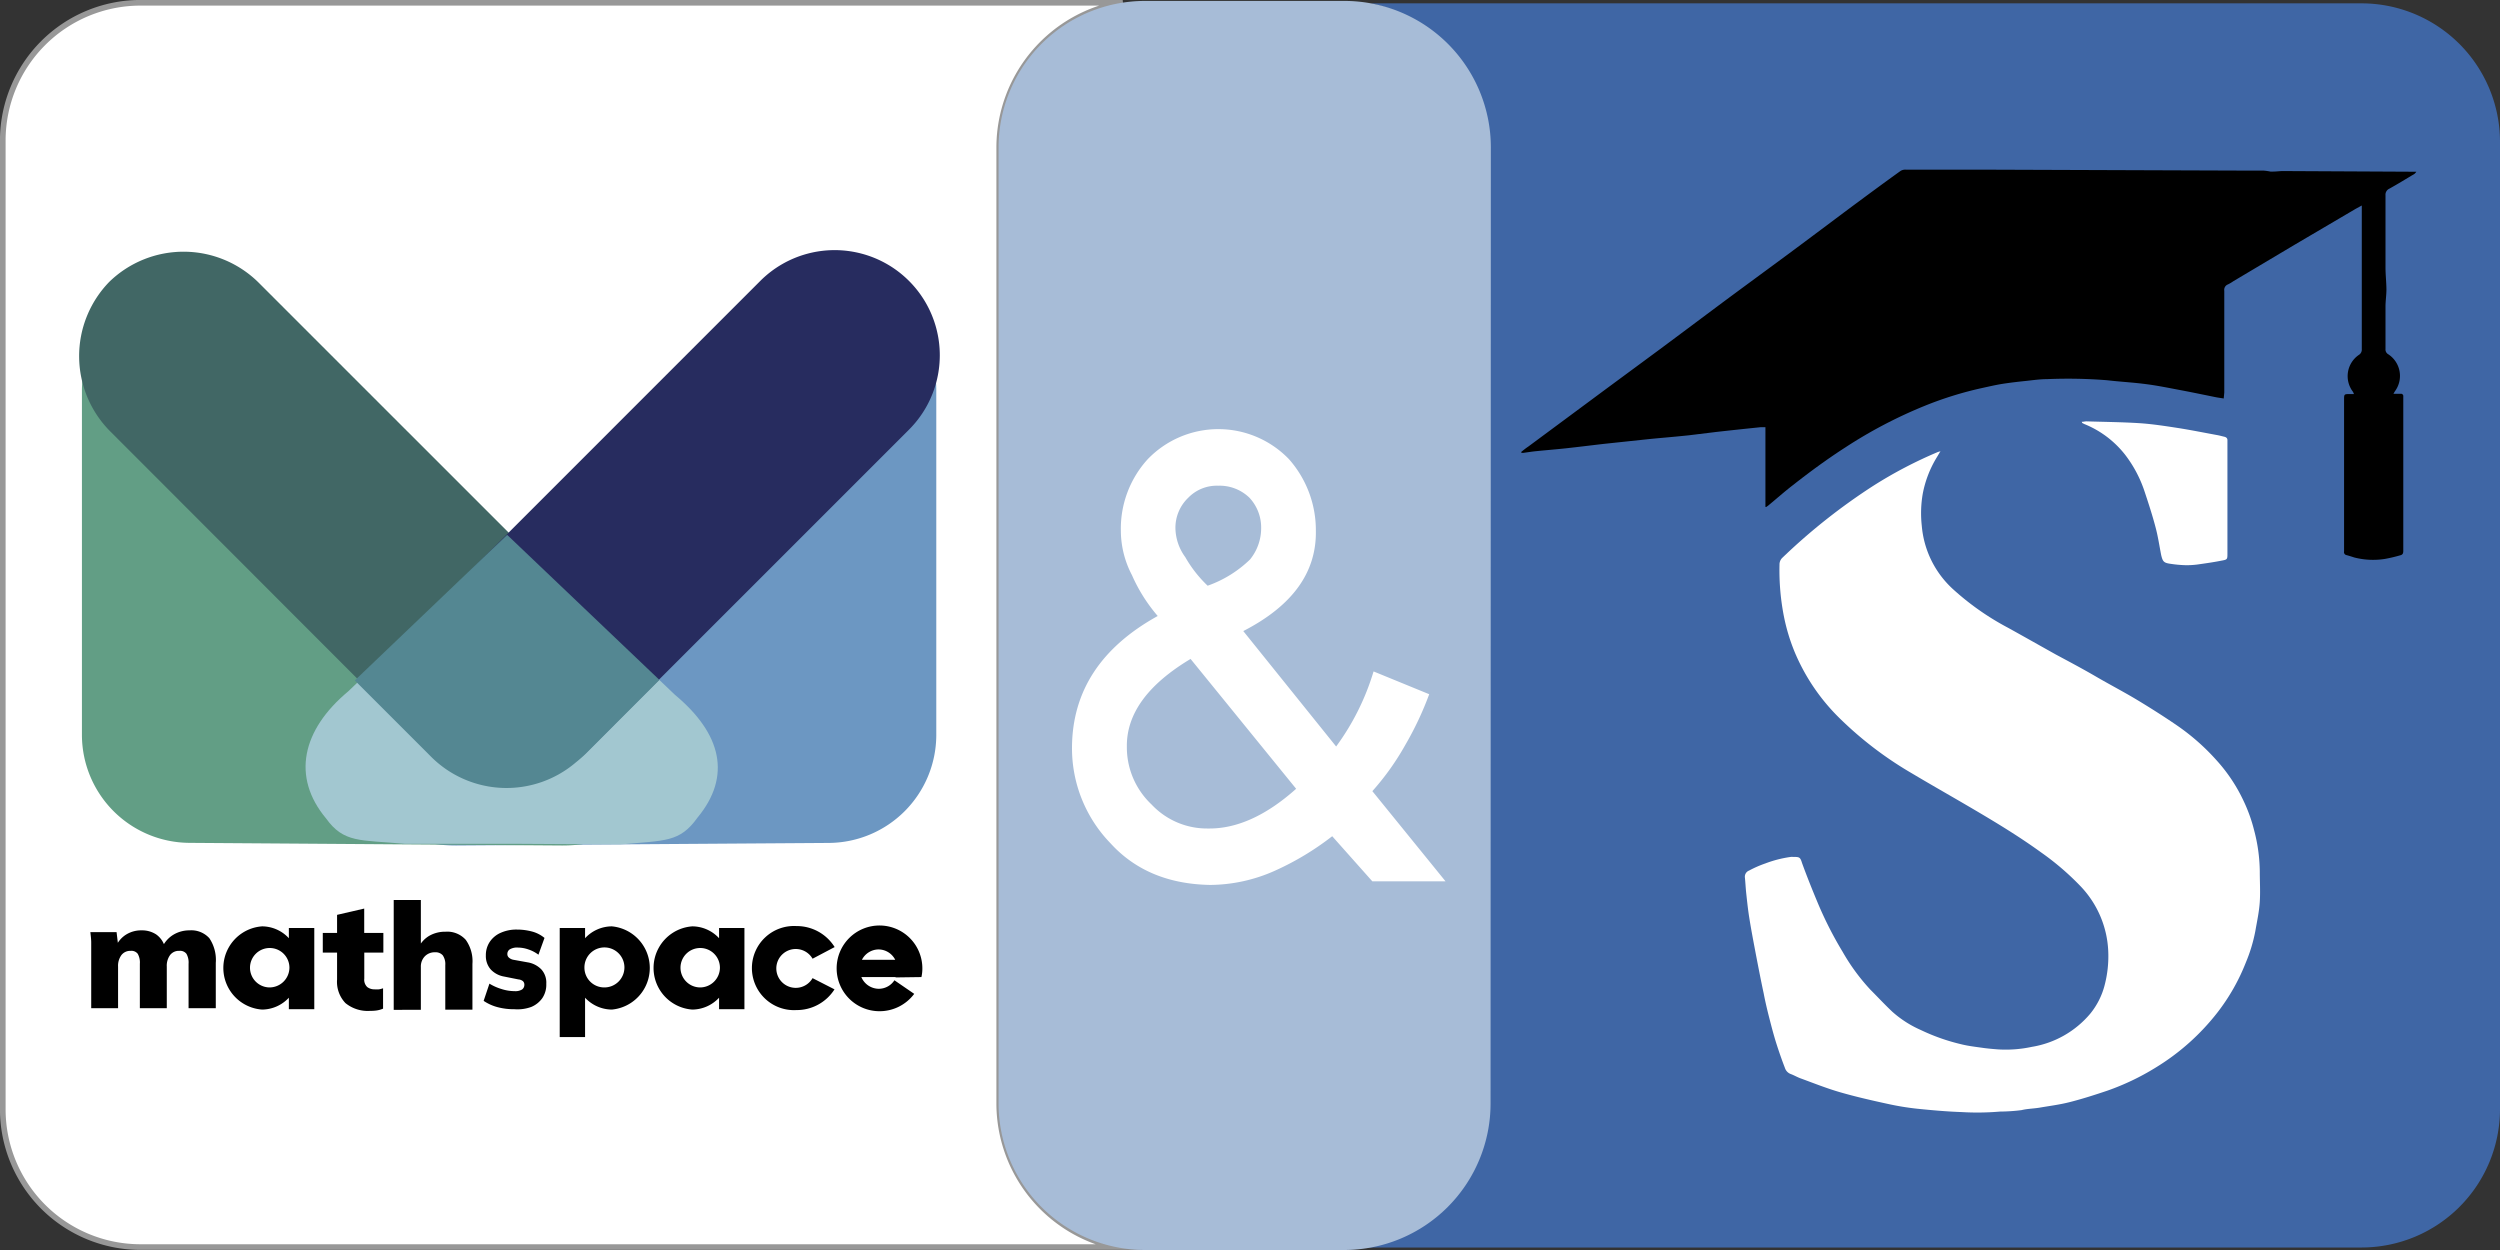
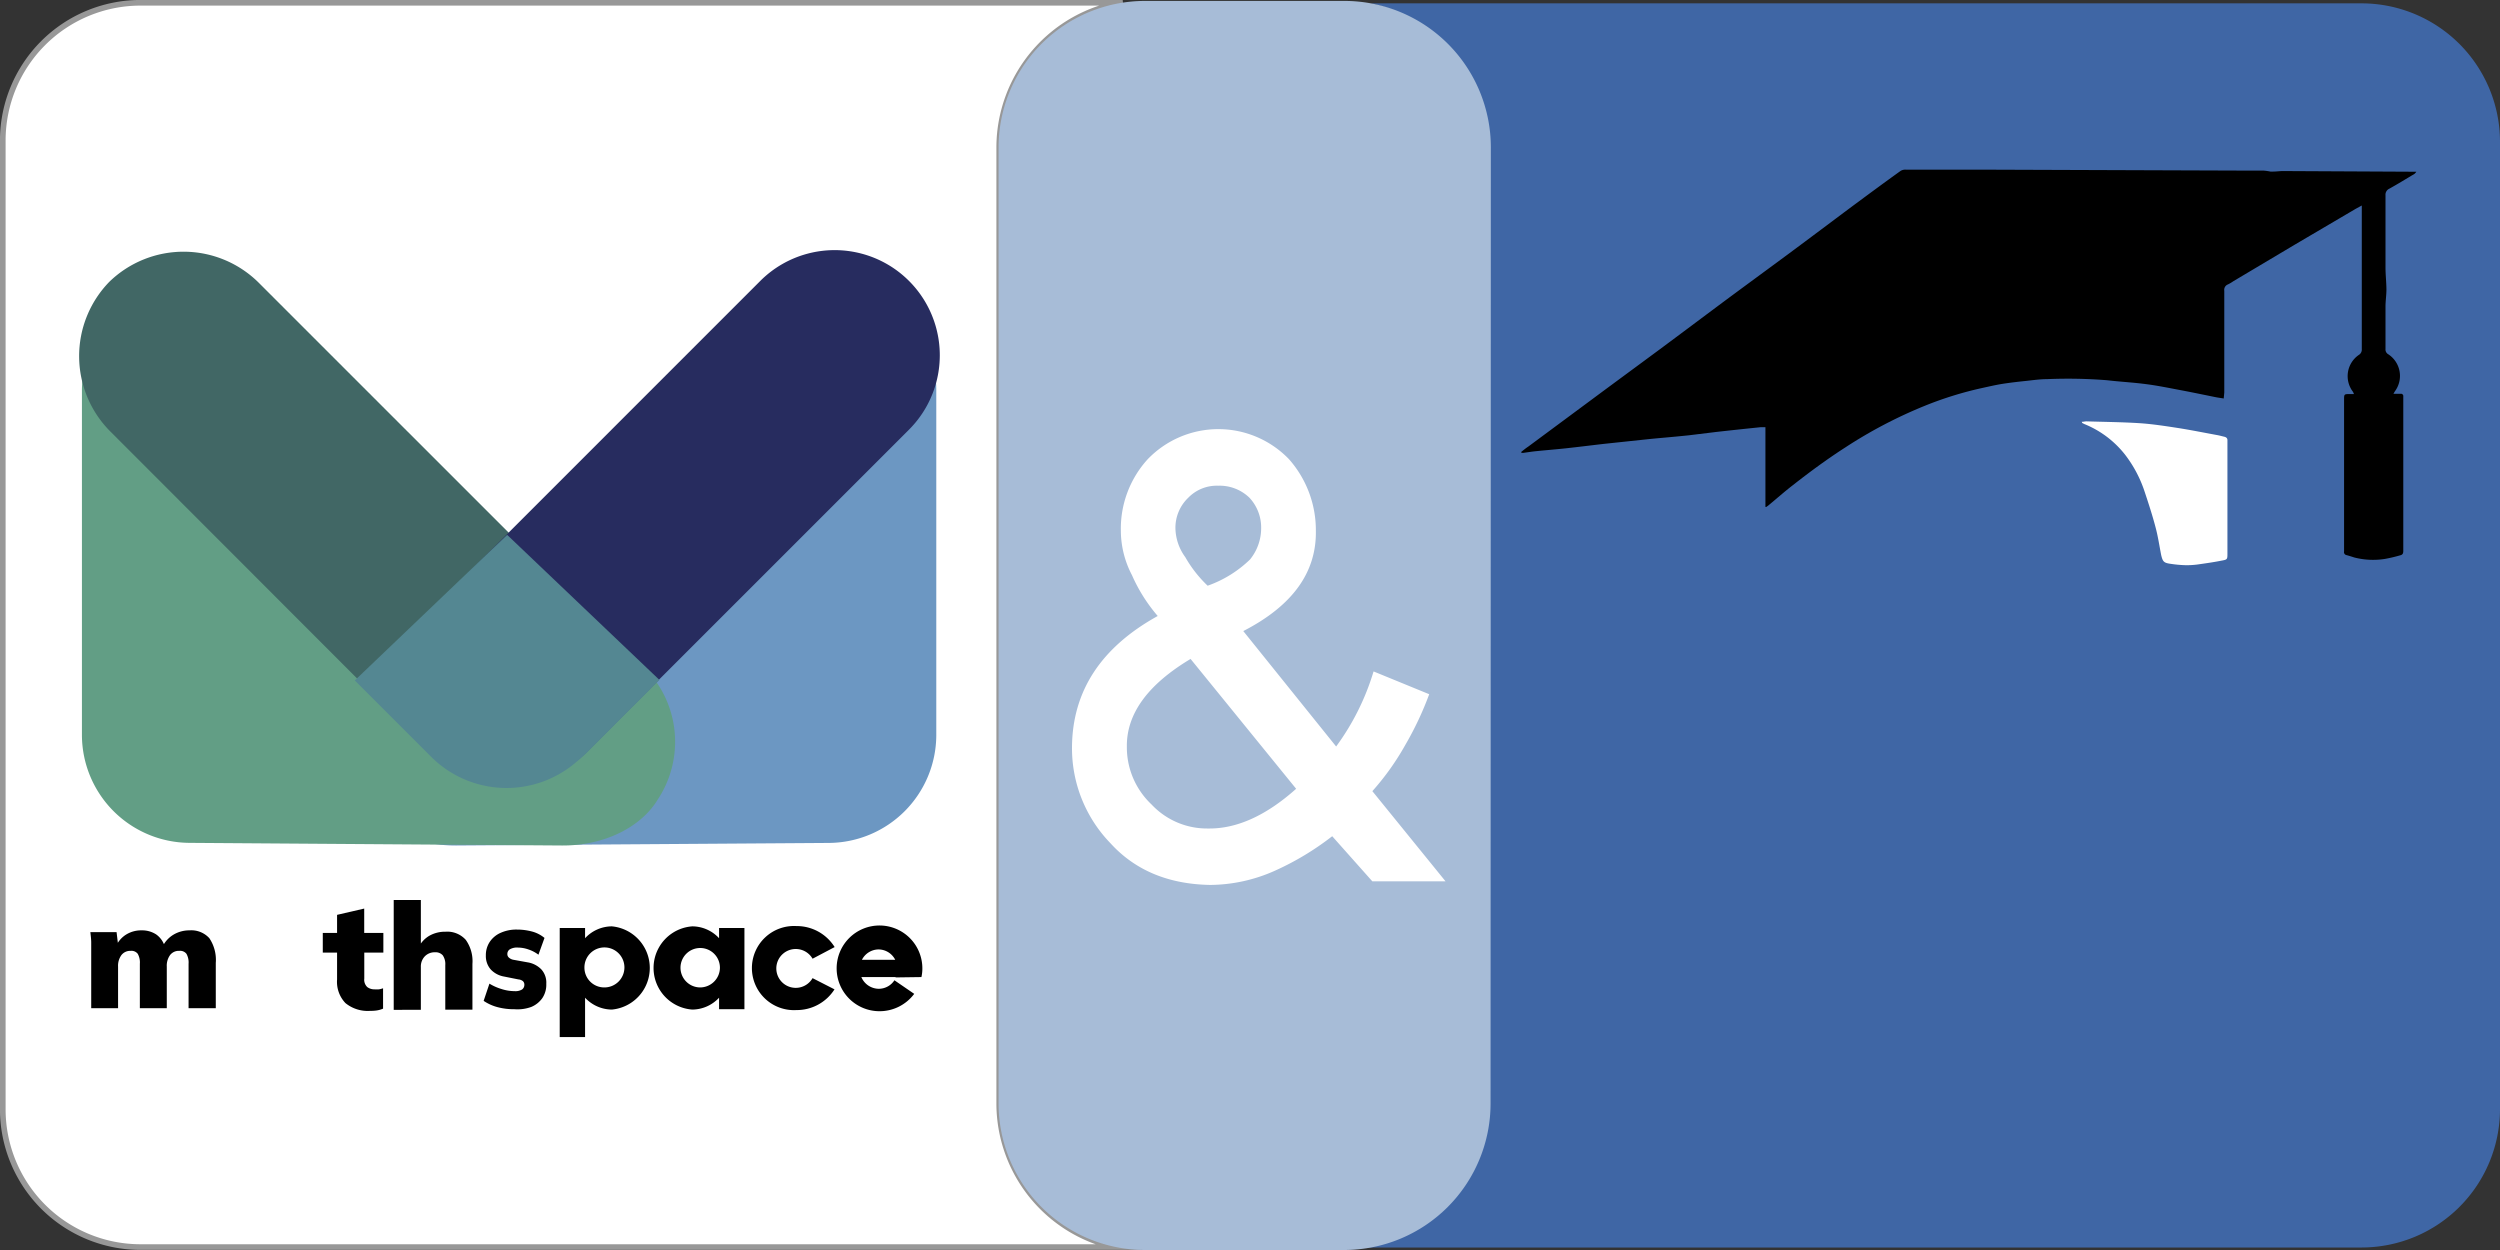
<svg xmlns="http://www.w3.org/2000/svg" viewBox="0 0 350 175">
  <rect x="0" y="0" width="350" height="175" fill="#333333" stroke="none" />
  <defs>
    <style>.cls-1,.cls-5{fill:none;}.cls-2{clip-path:url(#clip-path);}.cls-3{fill:#3f66a5;}.cls-4{fill:#fff;}.cls-5{stroke:#989898;stroke-miterlimit:10;stroke-width:0.79px;}.cls-6{fill:#a7bcd7;}.cls-7{fill:#6c97c2;}.cls-8{fill:#629e85;}.cls-9{fill:#a2c7d0;}.cls-10{fill:#416765;}.cls-11{fill:#272c5f;}.cls-12{fill:#548792;}</style>
    <clipPath id="clip-path" transform="translate(0 0)">
      <rect class="cls-1" width="350" height="175" />
    </clipPath>
  </defs>
  <g id="Layer_2" data-name="Layer 2">
    <g id="email_signatures" data-name="email signatures">
      <g class="cls-2">
        <path class="cls-3" d="M330.68.47H191.94a20.56,20.56,0,0,1,16.16,20V154.4a20.51,20.51,0,0,1-17.58,20.25H330.68A19.39,19.39,0,0,0,350,155.29V19.83A19.4,19.4,0,0,0,330.68.47" transform="translate(0 0)" />
        <path class="cls-4" d="M139.89,154.52V20.61A20.54,20.54,0,0,1,157.18.39H19.6A19.29,19.29,0,0,0,.39,19.64V155.35A19.29,19.29,0,0,0,19.6,174.59H156.24a20.56,20.56,0,0,1-16.35-20.07" transform="translate(0 0)" />
        <path class="cls-5" d="M139.89,154.52V20.61A20.54,20.54,0,0,1,157.18.39H19.6A19.29,19.29,0,0,0,.39,19.64V155.35A19.29,19.29,0,0,0,19.6,174.59H156.24A20.56,20.56,0,0,1,139.89,154.52Z" transform="translate(0 0)" />
-         <path class="cls-4" d="M271.68,63.14l-.5.84a15.18,15.18,0,0,0-2,5.17,16,16,0,0,0-.13,4.47,13.54,13.54,0,0,0,4.29,8.79,37.36,37.36,0,0,0,7.79,5.48c2.24,1.24,4.48,2.51,6.72,3.76,1.87,1,3.75,2,5.62,3.09s3.78,2.08,5.63,3.19,3.77,2.33,5.59,3.57a30.83,30.83,0,0,1,5.68,5,22.84,22.84,0,0,1,3.7,5.56,21.85,21.85,0,0,1,1.51,4.19,23.32,23.32,0,0,1,.79,5.76c0,1.41.09,2.84,0,4.25s-.39,2.73-.62,4.08a22,22,0,0,1-1.34,4.43,28.24,28.24,0,0,1-3.93,6.93,32.11,32.11,0,0,1-8.7,7.77,34.46,34.46,0,0,1-6.74,3.22c-1.72.58-3.46,1.14-5.22,1.59-1.42.37-2.89.55-4.33.8-.83.13-1.68.14-2.49.34a25.3,25.3,0,0,1-3,.2,37,37,0,0,1-5.37.07c-2.08-.07-4.17-.26-6.24-.47a37.7,37.7,0,0,1-4.08-.67c-2.25-.49-4.5-1-6.71-1.64-1.87-.54-3.69-1.27-5.52-1.94-.47-.17-.9-.43-1.36-.6a1.34,1.34,0,0,1-.83-.86c-.39-1-.77-2.09-1.11-3.14s-.6-2-.86-3c-.37-1.42-.73-2.85-1-4.28-.4-1.86-.76-3.73-1.12-5.6-.31-1.65-.63-3.29-.9-5-.19-1.17-.31-2.36-.44-3.55-.07-.68-.1-1.37-.17-2.06a.92.92,0,0,1,.58-1,15.64,15.64,0,0,1,2.28-1,16.25,16.25,0,0,1,3.55-.91,1.84,1.84,0,0,1,.33,0c.86,0,1,0,1.25.84.68,1.87,1.42,3.72,2.19,5.56a52.14,52.14,0,0,0,3.49,6.87,28.4,28.4,0,0,0,3.88,5.3c1,1,2,2.08,3.07,3.09a15.09,15.09,0,0,0,4,2.57,27.86,27.86,0,0,0,5.68,2c1,.25,2.09.37,3.14.52.68.09,1.37.15,2.06.2a17.41,17.41,0,0,0,4.67-.36,13.55,13.55,0,0,0,8.18-4.65,10.41,10.41,0,0,0,2-3.95,16.06,16.06,0,0,0,.51-4.88,14,14,0,0,0-3.8-8.93,37.51,37.51,0,0,0-5.62-4.83c-3.23-2.34-6.65-4.39-10.08-6.4-2.68-1.57-5.38-3.1-8.05-4.69a51.15,51.15,0,0,1-10.18-7.8,28.25,28.25,0,0,1-6.13-9.06,26.83,26.83,0,0,1-1.51-4.91,33.46,33.46,0,0,1-.65-7.4,1.29,1.29,0,0,1,.43-1A84.22,84.22,0,0,1,262.28,68a60.92,60.92,0,0,1,9-4.71,2.91,2.91,0,0,1,.42-.11" transform="translate(0 0)" />
        <path d="M311.32,55.79c-.46-.08-.81-.12-1.15-.19-1.68-.34-3.35-.69-5-1s-3.14-.62-4.72-.82c-1.79-.24-3.6-.33-5.39-.54a68.91,68.91,0,0,0-8.5-.16c-.95,0-1.9.14-2.84.24-1.15.12-2.3.25-3.44.43-.93.15-1.85.37-2.78.57a50,50,0,0,0-8,2.48,64.88,64.88,0,0,0-11.14,5.83c-2.55,1.64-5,3.44-7.38,5.31-1.14.88-2.21,1.83-3.31,2.74-.12.11-.25.19-.38.29l-.13,0V59.81c-.29,0-.5,0-.69,0-2.06.21-4.11.43-6.17.66l-3.93.48-1.62.16c-1.35.13-2.7.24-4.06.38l-6.22.66c-1.73.2-3.47.42-5.21.61-1.38.15-2.78.26-4.16.4-.62.06-1.22.16-1.83.24a2.08,2.08,0,0,1-.25,0l-.06-.12c.32-.26.64-.52,1-.76l9.06-6.71c3.1-2.3,6.22-4.59,9.33-6.89,2.94-2.18,5.87-4.38,8.81-6.57,3.1-2.3,6.22-4.58,9.33-6.88,2.93-2.17,5.84-4.36,8.76-6.54,2.27-1.68,4.54-3.36,6.83-5a1.25,1.25,0,0,1,.72-.18c3.51,0,7,0,10.53,0l36.06.13c1.16,0,2.31,0,3.47,0a8.56,8.56,0,0,1,1,.14,2.44,2.44,0,0,0,.38,0c.42,0,.83-.06,1.25-.07.23,0,.45,0,.67,0l17.42.09h.71a1.47,1.47,0,0,1-.26.3c-1.17.7-2.32,1.41-3.51,2.07a.92.92,0,0,0-.55.92c0,3.36,0,6.73,0,10.1,0,1,.12,2.05.13,3.07,0,.79-.12,1.57-.13,2.36,0,2,0,4,0,6a.77.77,0,0,0,.39.74,3.62,3.62,0,0,1,.95,5.15c-.07.1-.13.22-.23.38h1a.33.33,0,0,1,.38.38c0,.16,0,.33,0,.5,0,4.77,0,9.54,0,14.31,0,1,0,2,0,3,0,1.27,0,2.54,0,3.8,0,.32-.07.54-.42.62a20.5,20.5,0,0,1-2.16.51,10.6,10.6,0,0,1-4.27-.2c-.37-.12-.74-.24-1.12-.34a.42.42,0,0,1-.32-.51V56c0-.83,0-.83.82-.83h.56a1.61,1.61,0,0,0-.15-.34,3.6,3.6,0,0,1,.82-5.13.87.87,0,0,0,.43-.83q0-9.8,0-19.58c0-.15,0-.3,0-.52l-.86.47-8.5,5-8.62,5.13a5.84,5.84,0,0,1-.76.45.81.81,0,0,0-.51.89q0,7.13,0,14.25Z" transform="translate(0 0)" />
        <path class="cls-4" d="M291.51,59.05c.2,0,.4-.06.59-.06,2.5.08,5,.1,7.49.26,1.76.12,3.51.39,5.26.66s3.69.66,5.54,1c.35.06.69.16,1,.23s.47.23.45.54v.23q0,7.78,0,15.57c0,.81,0,.86-.78,1-1,.2-2,.35-3,.49a12.17,12.17,0,0,1-2,.16,17.41,17.41,0,0,1-2.28-.21c-.86-.13-1-.33-1.21-1.19-.26-1.31-.45-2.65-.8-3.94-.45-1.71-1-3.39-1.56-5.07a17.36,17.36,0,0,0-2.72-5.09,13.82,13.82,0,0,0-5.7-4.27l-.29-.15s0-.07-.06-.18" transform="translate(0 0)" />
      </g>
      <g class="cls-2">
        <path class="cls-6" d="M208.68,154.52A20.52,20.52,0,0,1,188.24,175h-28a20.52,20.52,0,0,1-20.44-20.48V20.61A20.52,20.52,0,0,1,160.28.13h28a20.52,20.52,0,0,1,20.44,20.48Z" transform="translate(0 0)" />
        <path class="cls-4" d="M186.51,117.07a39.17,39.17,0,0,1-8,4.82,22.46,22.46,0,0,1-9.1,2q-8.76-.16-13.92-5.81a19.11,19.11,0,0,1-5.41-13.49q.09-11.76,12-18.35a22.89,22.89,0,0,1-3.61-5.73,13.47,13.47,0,0,1-1.55-6.21,14.43,14.43,0,0,1,3.75-10,13.72,13.72,0,0,1,19.8,0,15,15,0,0,1,3.75,10q.16,8.75-10.16,14.05l13,16.16A34.48,34.48,0,0,0,192.3,94l7.79,3.19a45.07,45.07,0,0,1-3.33,7.07,36.35,36.35,0,0,1-4.63,6.5l10.25,12.63H192.13ZM166.68,92.25q-9,5.39-8.92,12.28a11,11,0,0,0,3.46,8.1,10.64,10.64,0,0,0,7.91,3.36q6,.09,12.33-5.56ZM164.56,74a7.07,7.07,0,0,0,1.38,4A17.35,17.35,0,0,0,169.07,82,16.33,16.33,0,0,0,175,78.33,6.92,6.92,0,0,0,176.56,74a6.11,6.11,0,0,0-1.63-4.31A6,6,0,0,0,170.54,68a5.56,5.56,0,0,0-4.18,1.68A5.81,5.81,0,0,0,164.56,74Z" transform="translate(0 0)" />
      </g>
      <path class="cls-7" d="M130.85,52a13.88,13.88,0,0,0-3.76-12.49c-5.56-5.51-14.9-5.28-20.74.51L52.56,93.27a14.64,14.64,0,0,0-2.09,18.67c2.32,3.83,7.45,6.48,13.45,6.43l52.16-.36a15.14,15.14,0,0,0,15-15V54.81A14.9,14.9,0,0,0,130.85,52Z" transform="translate(0 0)" />
      <path class="cls-8" d="M11.71,52a13.88,13.88,0,0,1,3.76-12.49C21,34,30.36,34.18,36.21,40L90,93.27a14.65,14.65,0,0,1,2.08,18.67c-2.31,3.83-7.44,6.48-13.45,6.43L26.47,118a15.14,15.14,0,0,1-15-15V54.81A14.86,14.86,0,0,1,11.71,52Z" transform="translate(0 0)" />
-       <path class="cls-9" d="M86.89,118.22c6.22-.58,8.25-.25,10.75-3.74,4.82-5.82,3.37-11.77-3.13-17.19L71.33,75.21,48.75,96.79c-6.5,5.42-7.93,12-3.11,17.78,2.5,3.48,4.78,3,11,3.56l15.28,0Z" transform="translate(0 0)" />
      <path class="cls-10" d="M60.55,105.55A14.72,14.72,0,1,0,81.37,84.73L36.3,39.66a14.92,14.92,0,0,0-21-.2,14.92,14.92,0,0,0,.2,21Z" transform="translate(0 0)" />
      <path class="cls-11" d="M82.19,105.22A14.72,14.72,0,1,1,61.37,84.4l45.07-45.07a14.72,14.72,0,1,1,20.82,20.82Z" transform="translate(0 0)" />
      <path class="cls-12" d="M71,74.88,49.67,95.26,60.31,105.9a14.93,14.93,0,0,0,20.29.85c.46-.37.92-.76,1.35-1.18L92.32,95.19Z" transform="translate(0 0)" />
      <path d="M12.77,141.15V133.4c0-.48,0-1,0-1.45s-.07-1-.12-1.45h3.67l.22,1.85h-.24a3.66,3.66,0,0,1,1.39-1.53,4,4,0,0,1,2.16-.57,3.62,3.62,0,0,1,2,.56,3.18,3.18,0,0,1,1.23,1.75h-.34a4,4,0,0,1,1.52-1.69,4.33,4.33,0,0,1,2.28-.62,3.4,3.4,0,0,1,2.77,1.1,5.44,5.44,0,0,1,.9,3.45v6.35H26.4v-6.22a2.46,2.46,0,0,0-.3-1.4,1.12,1.12,0,0,0-1-.41,1.53,1.53,0,0,0-1.29.59,2.54,2.54,0,0,0-.46,1.62v5.82H19.58v-6.22a2.46,2.46,0,0,0-.3-1.4,1.11,1.11,0,0,0-1-.41,1.55,1.55,0,0,0-1.28.59,2.54,2.54,0,0,0-.47,1.62v5.82Z" transform="translate(0 0)" />
      <path d="M51.83,141.52a4.93,4.93,0,0,1-3.47-1.09,4.31,4.31,0,0,1-1.17-3.3v-3.77h-2v-2.75h2v-2.53l3.8-.88v3.41h2.68v2.75H51V137a1.4,1.4,0,0,0,.42,1.19,1.65,1.65,0,0,0,1,.32,5.45,5.45,0,0,0,.64,0,4.05,4.05,0,0,0,.57-.15v2.85a3.56,3.56,0,0,1-.93.26A5.75,5.75,0,0,1,51.83,141.52Z" transform="translate(0 0)" />
      <path d="M55.12,141.38V126h3.8v6.64H58.6A3.81,3.81,0,0,1,60.12,131a4.46,4.46,0,0,1,2.24-.56,3.48,3.48,0,0,1,2.84,1.13,5.13,5.13,0,0,1,.94,3.38v6.4h-3.8v-6.23a2.17,2.17,0,0,0-.35-1.37,1.32,1.32,0,0,0-1.08-.43,1.91,1.91,0,0,0-1.43.56,2.05,2.05,0,0,0-.56,1.49v6Z" transform="translate(0 0)" />
      <path d="M72,141.29a8.76,8.76,0,0,1-2.42-.31,6.33,6.33,0,0,1-1.87-.86l.81-2.41a7.14,7.14,0,0,0,1.68.75,6,6,0,0,0,1.84.3,1.78,1.78,0,0,0,1.06-.24.8.8,0,0,0,.31-.64.67.67,0,0,0-.2-.52,1.15,1.15,0,0,0-.62-.24l-2-.4a3.33,3.33,0,0,1-1.89-1,2.84,2.84,0,0,1-.68-1.95,3.34,3.34,0,0,1,.54-1.9,3.55,3.55,0,0,1,1.52-1.27,5.35,5.35,0,0,1,2.31-.46,8.22,8.22,0,0,1,2.12.28,4.61,4.61,0,0,1,1.72.89l-.85,2.35a4.76,4.76,0,0,0-1.38-.73,4.55,4.55,0,0,0-1.47-.27,2,2,0,0,0-1.16.25.76.76,0,0,0-.34.65.64.64,0,0,0,.2.49,1.3,1.3,0,0,0,.6.31l2.05.37a3.44,3.44,0,0,1,1.92,1,2.75,2.75,0,0,1,.68,2,3.37,3.37,0,0,1-.55,2,3.57,3.57,0,0,1-1.55,1.24A5.6,5.6,0,0,1,72,141.29Z" transform="translate(0 0)" />
-       <path d="M40.44,129.92v1.43a5.13,5.13,0,0,0-3.75-1.66,5.84,5.84,0,0,0,0,11.65,5.17,5.17,0,0,0,3.75-1.66v1.61H44V129.92Zm-2.72,8.32a2.76,2.76,0,1,1,2.8-2.76A2.79,2.79,0,0,1,37.72,138.24Z" transform="translate(0 0)" />
      <path d="M100.67,129.92v1.43a5.13,5.13,0,0,0-3.75-1.66,5.84,5.84,0,0,0,0,11.65,5.17,5.17,0,0,0,3.75-1.66v1.61h3.55V129.92ZM98,138.24a2.76,2.76,0,1,1,2.79-2.76A2.78,2.78,0,0,1,98,138.24Z" transform="translate(0 0)" />
      <path d="M78.36,129.92v15.27h3.55v-5.51a5.17,5.17,0,0,0,3.75,1.66,5.85,5.85,0,0,0,0-11.65,5.13,5.13,0,0,0-3.75,1.66v-1.43Zm3.46,5.56a2.8,2.8,0,1,1,2.8,2.76A2.77,2.77,0,0,1,81.82,135.48Z" transform="translate(0 0)" />
      <path d="M113.76,136.94a2.72,2.72,0,1,1,0-2.72l3.09-1.63a6.25,6.25,0,0,0-5.35-2.94,5.89,5.89,0,1,0,0,11.76,6.26,6.26,0,0,0,5.33-2.9Z" transform="translate(0 0)" />
      <path d="M129,136.79a5.4,5.4,0,0,0,.13-1.15,6,6,0,1,0-6,5.93,6.05,6.05,0,0,0,4.86-2.43l-2.77-1.9a2.63,2.63,0,0,1-2.19,1.19,2.67,2.67,0,0,1-2.44-1.64h4.79s0,0,0,.05Zm-6-3.87a2.64,2.64,0,0,1,2.33,1.45h-4.66A2.64,2.64,0,0,1,123,132.92Z" transform="translate(0 0)" />
    </g>
  </g>
</svg>